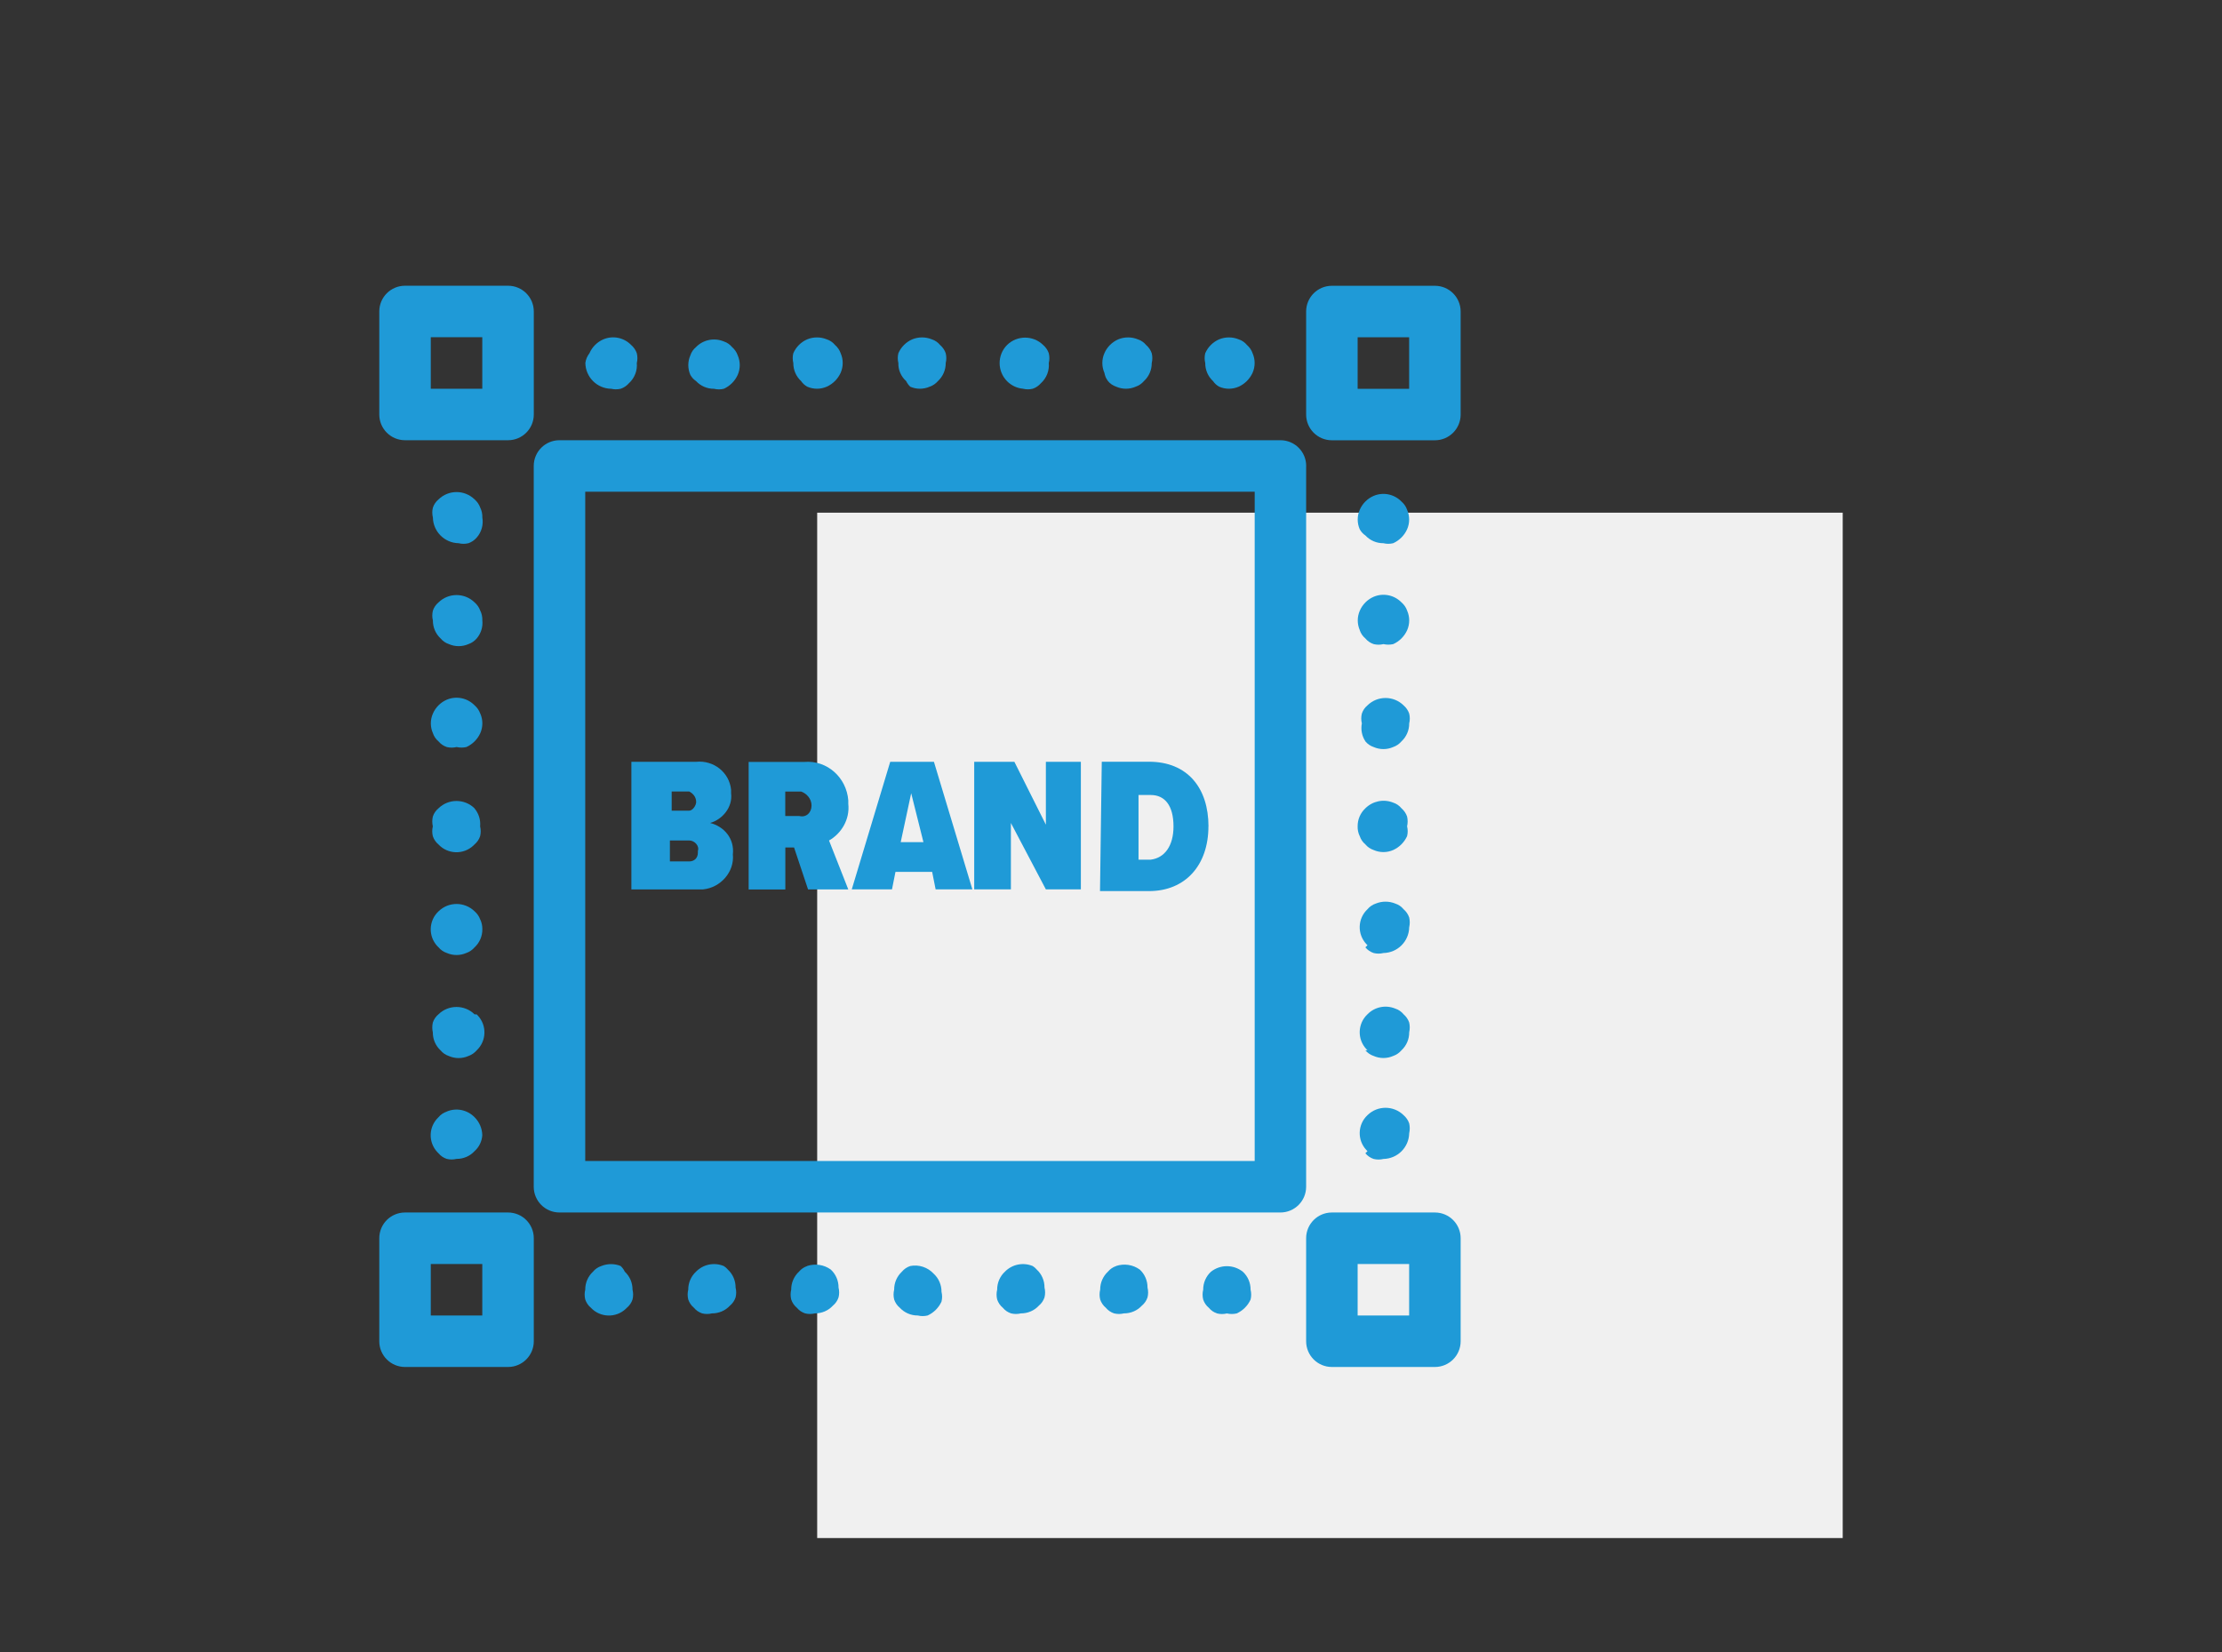
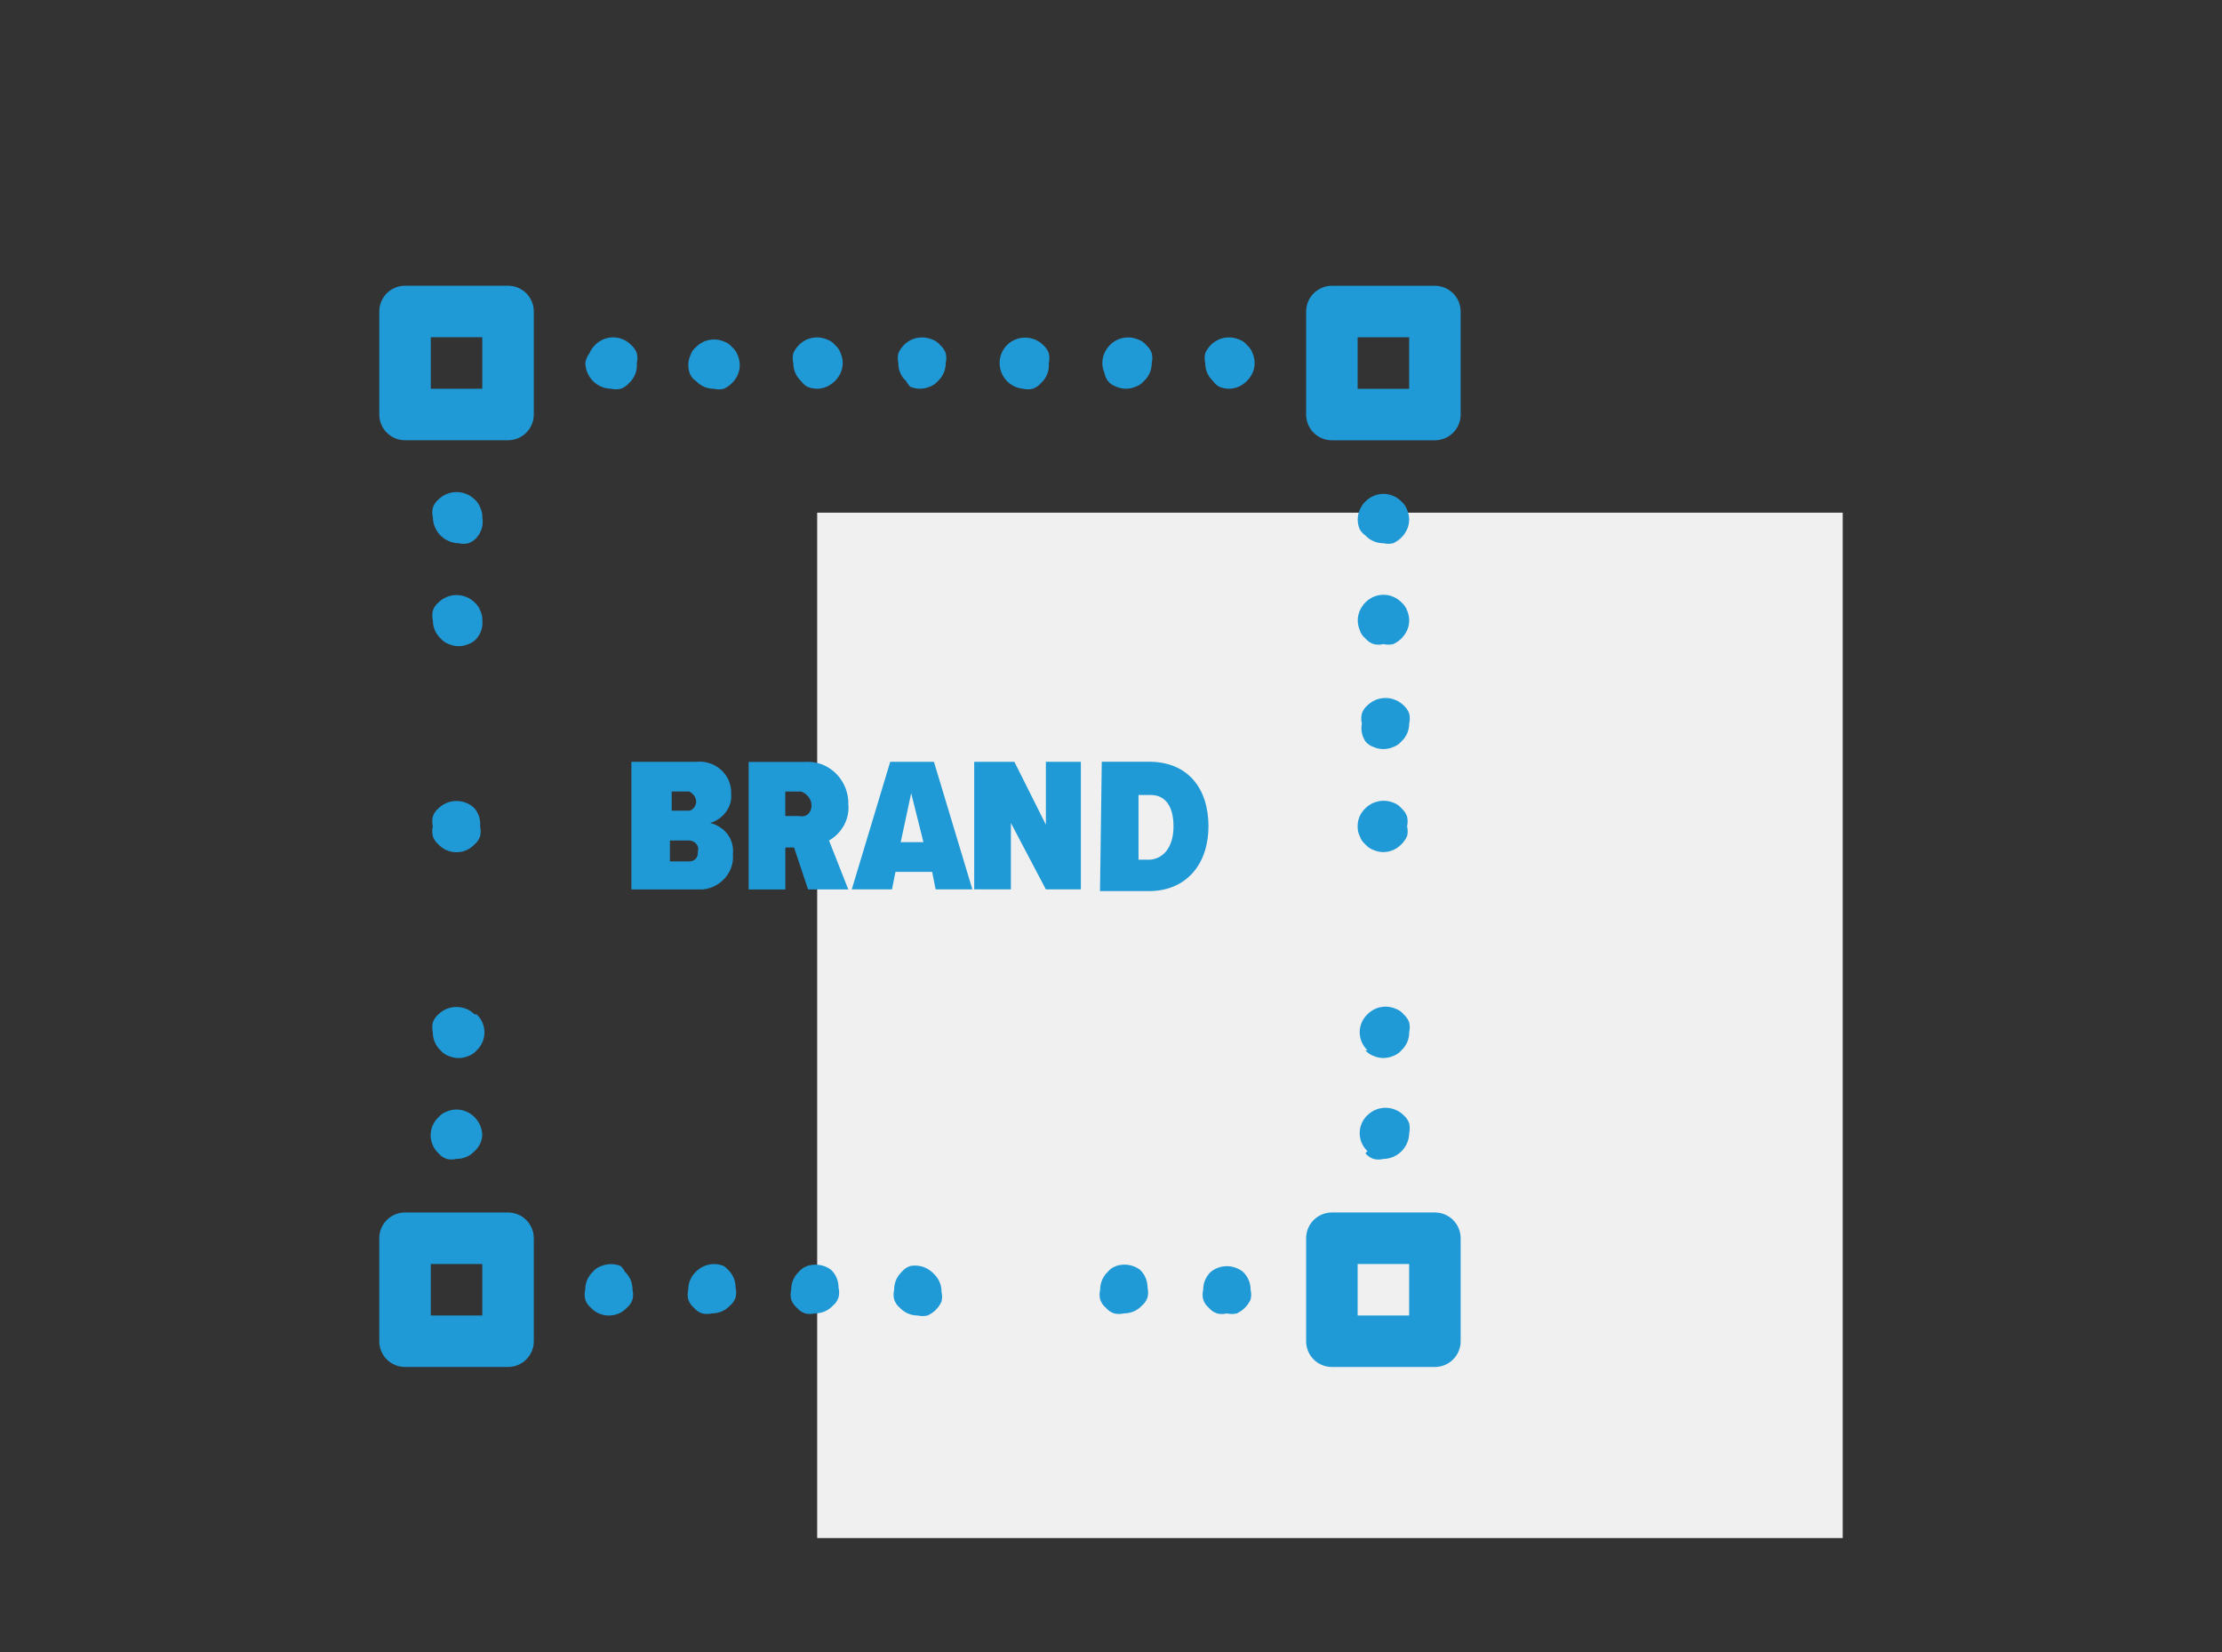
<svg xmlns="http://www.w3.org/2000/svg" viewBox="0 0 39 29">
  <rect x="0" y="0" width="39" height="29" fill="#333333" stroke="none" />
  <defs>
    <style>.d{fill:#f0f0f0;}.e{fill:#1f9ad7;}</style>
  </defs>
  <g id="a">
    <rect id="b" class="d" x="14.343" y="9" width="18" height="18" />
  </g>
  <g id="c">
    <g>
-       <path class="e" d="M22.926,8.18c0-.25-.202-.452-.452-.452H9.82c-.25,0-.452,.202-.452,.452v12.653c0,.25,.202,.452,.452,.452h12.653c.25,0,.452-.202,.452-.452V8.18Zm-.904,12.201H10.272V8.632h11.75v11.75Z" />
      <path class="e" d="M7.109,7.728h1.808c.25,0,.452-.202,.452-.452v-1.808c0-.25-.202-.452-.452-.452h-1.808c-.25,0-.452,.202-.452,.452v1.808c0,.25,.202,.452,.452,.452Zm.452-1.808h.904v.904h-.904v-.904Z" />
      <path class="e" d="M25.185,5.017h-1.808c-.25,0-.452,.202-.452,.452v1.808c0,.25,.202,.452,.452,.452h1.808c.25,0,.452-.202,.452-.452v-1.808c0-.25-.202-.452-.452-.452Zm-.452,1.808h-.904v-.904h.904v.904Z" />
      <path class="e" d="M8.917,21.285h-1.808c-.25,0-.452,.202-.452,.452v1.808c0,.25,.202,.452,.452,.452h1.808c.25,0,.452-.202,.452-.452v-1.808c0-.25-.202-.452-.452-.452Zm-.452,1.808h-.904v-.904h.904v.904Z" />
      <path class="e" d="M25.185,21.285h-1.808c-.25,0-.452,.202-.452,.452v1.808c0,.25,.202,.452,.452,.452h1.808c.25,0,.452-.202,.452-.452v-1.808c0-.25-.202-.452-.452-.452Zm-.452,1.808h-.904v-.904h.904v.904Z" />
      <path class="e" d="M8.429,8.912c-.019-.056-.054-.106-.099-.145-.176-.172-.457-.172-.633,0-.046,.038-.081,.088-.099,.145-.014,.056-.014,.115,0,.172,.005,.248,.204,.447,.452,.452,.056,.014,.115,.014,.172,0,.056-.019,.106-.054,.145-.099,.085-.096,.121-.226,.099-.352,.002-.059-.01-.118-.036-.172Z" />
      <path class="e" d="M8.429,10.72c-.019-.056-.054-.106-.099-.145-.176-.172-.457-.172-.633,0-.046,.038-.081,.088-.099,.145-.014,.056-.014,.115,0,.172-.001,.12,.048,.235,.136,.316,.038,.046,.088,.08,.145,.099,.109,.048,.234,.048,.343,0,.056-.019,.106-.054,.145-.099,.075-.088,.111-.202,.099-.316,.002-.059-.01-.118-.036-.172Z" />
-       <path class="e" d="M8.429,12.527c-.019-.056-.054-.106-.099-.145-.127-.13-.32-.17-.488-.099-.109,.047-.197,.135-.244,.244-.048,.109-.048,.234,0,.343,.019,.057,.053,.107,.099,.145,.038,.046,.088,.08,.145,.099,.056,.014,.115,.014,.172,0,.057,.013,.115,.013,.172,0,.108-.049,.195-.136,.244-.244,.048-.109,.048-.234,0-.343Z" />
      <path class="e" d="M8.329,14.19c-.176-.172-.457-.172-.633,0-.046,.038-.081,.088-.099,.145-.013,.057-.013,.115,0,.172-.014,.056-.014,.115,0,.172,.019,.057,.053,.107,.099,.145,.164,.175,.439,.183,.613,.019l.019-.019c.046-.038,.08-.088,.099-.145,.014-.056,.014-.115,0-.172,.011-.115-.025-.229-.099-.316Z" />
-       <path class="e" d="M8.429,16.143c-.019-.056-.054-.106-.099-.145-.176-.172-.457-.172-.633,0-.175,.164-.183,.439-.019,.613l.019,.019c.038,.046,.088,.08,.145,.099,.109,.048,.234,.048,.343,0,.056-.019,.106-.054,.145-.099,.088-.082,.137-.196,.136-.316,.001-.059-.011-.118-.036-.172Z" />
      <path class="e" d="M8.329,17.806c-.176-.172-.457-.172-.633,0-.046,.038-.081,.088-.099,.145-.013,.057-.013,.115,0,.172-.001,.12,.048,.235,.136,.316,.038,.046,.088,.08,.145,.099,.109,.048,.234,.048,.343,0,.056-.019,.106-.054,.145-.099,.175-.164,.183-.439,.019-.613l-.019-.019h-.036Z" />
      <path class="e" d="M7.841,19.514c-.057,.019-.107,.053-.145,.099-.175,.164-.183,.439-.019,.613l.019,.019c.038,.046,.088,.08,.145,.099,.056,.014,.115,.014,.172,0,.12,.001,.235-.048,.316-.136,.081-.072,.129-.173,.136-.28-.003-.119-.051-.232-.136-.316-.127-.13-.32-.17-.488-.099Z" />
      <path class="e" d="M23.965,9.4c.082,.088,.196,.137,.316,.136,.056,.014,.115,.014,.172,0,.108-.049,.195-.136,.244-.244,.048-.109,.048-.234,0-.343-.019-.056-.054-.106-.099-.145-.127-.13-.32-.17-.488-.099-.109,.047-.197,.135-.244,.244-.048,.109-.048,.234,0,.343,.024,.043,.058,.081,.099,.108Z" />
      <path class="e" d="M23.866,11.063c.019,.057,.053,.107,.099,.145,.038,.046,.088,.08,.145,.099,.056,.014,.115,.014,.172,0,.057,.013,.115,.013,.172,0,.108-.049,.195-.136,.244-.244,.048-.109,.048-.234,0-.343-.019-.056-.054-.106-.099-.145-.127-.13-.32-.17-.488-.099-.109,.047-.197,.135-.244,.244-.048,.109-.048,.234,0,.343Z" />
      <path class="e" d="M23.965,13.015c.038,.046,.088,.08,.145,.099,.109,.048,.234,.048,.343,0,.056-.019,.106-.054,.145-.099,.088-.082,.137-.196,.136-.316,.014-.056,.014-.115,0-.172-.019-.056-.054-.106-.099-.145-.176-.172-.457-.172-.633,0-.046,.038-.081,.088-.099,.145-.014,.056-.014,.115,0,.172-.021,.11,.001,.223,.063,.316Z" />
      <path class="e" d="M23.866,14.678c.019,.057,.053,.107,.099,.145,.038,.046,.088,.08,.145,.099,.109,.048,.234,.048,.343,0,.108-.049,.195-.136,.244-.244,.014-.056,.014-.115,0-.172,.013-.057,.013-.115,0-.172-.019-.056-.054-.106-.099-.145-.038-.046-.088-.081-.145-.099-.168-.068-.36-.028-.488,.099-.088,.082-.137,.196-.136,.316-.002,.059,.01,.118,.036,.172Z" />
-       <path class="e" d="M23.965,16.631c.038,.046,.088,.08,.145,.099,.056,.014,.115,.014,.172,0,.248-.005,.447-.204,.452-.452,.013-.057,.013-.115,0-.172-.019-.056-.054-.106-.099-.145-.038-.046-.088-.081-.145-.099-.11-.045-.233-.045-.343,0-.057,.019-.107,.053-.145,.099-.175,.164-.183,.439-.019,.613l.019,.019-.036,.036Z" />
      <path class="e" d="M23.965,18.438c.038,.046,.088,.08,.145,.099,.109,.048,.234,.048,.343,0,.056-.019,.106-.054,.145-.099,.088-.082,.137-.196,.136-.316,.013-.057,.013-.115,0-.172-.019-.056-.054-.106-.099-.145-.038-.046-.088-.081-.145-.099-.168-.07-.361-.031-.488,.099-.175,.164-.183,.439-.019,.613l.019,.019h-.036Z" />
      <path class="e" d="M23.965,20.246c.038,.046,.088,.08,.145,.099,.056,.014,.115,.014,.172,0,.248-.005,.447-.204,.452-.452,.013-.057,.013-.115,0-.172-.019-.056-.054-.106-.099-.145-.176-.172-.457-.172-.633,0-.175,.164-.183,.439-.019,.613l.019,.019-.036,.036Z" />
      <path class="e" d="M21.254,22.325c-.088,.082-.137,.196-.136,.316-.014,.056-.014,.115,0,.172,.019,.057,.053,.107,.099,.145,.038,.046,.088,.08,.145,.099,.056,.014,.115,.014,.172,0,.057,.013,.115,.013,.172,0,.108-.049,.195-.136,.244-.244,.014-.056,.014-.115,0-.172,.001-.12-.048-.235-.136-.316-.164-.13-.396-.13-.56,0Z" />
      <path class="e" d="M19.591,22.225c-.057,.019-.107,.053-.145,.099-.088,.082-.137,.196-.136,.316-.014,.056-.014,.115,0,.172,.019,.057,.053,.107,.099,.145,.038,.046,.088,.08,.145,.099,.056,.014,.115,.014,.172,0,.12,.001,.235-.048,.316-.136,.046-.038,.08-.088,.099-.145,.014-.056,.014-.115,0-.172,.001-.12-.048-.235-.136-.316-.12-.087-.275-.11-.416-.063Z" />
-       <path class="e" d="M18.126,22.225c-.168-.07-.361-.031-.488,.099-.088,.082-.137,.196-.136,.316-.014,.056-.014,.115,0,.172,.019,.057,.053,.107,.099,.145,.038,.046,.088,.08,.145,.099,.056,.014,.115,.014,.172,0,.12,.001,.235-.048,.316-.136,.046-.038,.08-.088,.099-.145,.014-.056,.014-.115,0-.172,.001-.12-.048-.235-.136-.316-.021-.025-.045-.046-.072-.063Z" />
      <path class="e" d="M15.975,22.225c-.057,.019-.107,.053-.145,.099-.088,.082-.137,.196-.136,.316-.014,.056-.014,.115,0,.172,.019,.057,.053,.107,.099,.145,.082,.088,.196,.137,.316,.136,.056,.014,.115,.014,.172,0,.108-.049,.195-.136,.244-.244,.014-.056,.014-.115,0-.172,.001-.12-.048-.235-.136-.316-.105-.115-.263-.167-.416-.136Z" />
      <path class="e" d="M14.168,22.225c-.057,.019-.107,.053-.145,.099-.088,.082-.137,.196-.136,.316-.014,.056-.014,.115,0,.172,.019,.057,.053,.107,.099,.145,.038,.046,.088,.08,.145,.099,.056,.014,.115,.014,.172,0,.12,.001,.235-.048,.316-.136,.046-.038,.08-.088,.099-.145,.014-.056,.014-.115,0-.172,.001-.12-.048-.235-.136-.316-.12-.087-.275-.11-.416-.063Z" />
      <path class="e" d="M12.704,22.225c-.168-.07-.361-.031-.488,.099-.088,.082-.137,.196-.136,.316-.014,.056-.014,.115,0,.172,.019,.057,.053,.107,.099,.145,.038,.046,.088,.08,.145,.099,.056,.014,.115,.014,.172,0,.12,.001,.235-.048,.316-.136,.046-.038,.08-.088,.099-.145,.014-.056,.014-.115,0-.172,.001-.12-.048-.235-.136-.316-.021-.025-.045-.046-.072-.063Z" />
      <path class="e" d="M10.896,22.225c-.11-.045-.233-.045-.343,0-.057,.019-.107,.053-.145,.099-.088,.082-.137,.196-.136,.316-.014,.056-.014,.115,0,.172,.019,.057,.053,.107,.099,.145,.164,.175,.439,.183,.613,.019l.019-.019c.046-.038,.08-.088,.099-.145,.014-.056,.014-.115,0-.172,.001-.12-.048-.235-.136-.316-.017-.038-.042-.071-.072-.099Z" />
      <path class="e" d="M21.398,6.788c.109,.048,.234,.048,.343,0,.108-.049,.195-.136,.244-.244,.048-.109,.048-.234,0-.343-.019-.056-.054-.106-.099-.145-.038-.046-.088-.081-.145-.099-.11-.045-.233-.045-.343,0-.109,.047-.197,.135-.244,.244-.014,.056-.014,.115,0,.172-.001,.12,.048,.235,.136,.316,.028,.041,.065,.075,.108,.099Z" />
      <path class="e" d="M19.446,6.689c.038,.046,.088,.08,.145,.099,.109,.048,.234,.048,.343,0,.056-.019,.106-.054,.145-.099,.088-.082,.137-.196,.136-.316,.014-.056,.014-.115,0-.172-.019-.056-.054-.106-.099-.145-.038-.046-.088-.081-.145-.099-.11-.045-.233-.045-.343,0-.109,.047-.197,.135-.244,.244-.048,.109-.048,.234,0,.343,.009,.053,.03,.103,.063,.145Z" />
      <path class="e" d="M17.955,6.824c.056,.014,.115,.014,.172,0,.056-.019,.106-.054,.145-.099,.098-.09,.148-.22,.136-.352,.014-.056,.014-.115,0-.172-.019-.056-.054-.106-.099-.145-.176-.172-.457-.172-.633,0-.176,.177-.174,.463,.003,.639,.075,.074,.173,.12,.277,.129Z" />
      <path class="e" d="M15.975,6.788c.109,.048,.234,.048,.343,0,.056-.019,.106-.054,.145-.099,.088-.082,.137-.196,.136-.316,.014-.056,.014-.115,0-.172-.019-.056-.054-.106-.099-.145-.038-.046-.088-.081-.145-.099-.11-.045-.233-.045-.343,0-.109,.047-.197,.135-.244,.244-.014,.056-.014,.115,0,.172-.004,.12,.046,.236,.136,.316,.018,.037,.042,.071,.072,.099Z" />
      <path class="e" d="M14.168,6.788c.109,.048,.234,.048,.343,0,.108-.049,.195-.136,.244-.244,.048-.109,.048-.234,0-.343-.019-.056-.054-.106-.099-.145-.038-.046-.088-.081-.145-.099-.11-.045-.233-.045-.343,0-.109,.047-.197,.135-.244,.244-.014,.056-.014,.115,0,.172-.001,.12,.048,.235,.136,.316,.028,.041,.065,.075,.108,.099Z" />
      <path class="e" d="M12.216,6.689c.082,.088,.196,.137,.316,.136,.056,.014,.115,.014,.172,0,.108-.049,.195-.136,.244-.244,.048-.109,.048-.234,0-.343-.019-.056-.054-.106-.099-.145-.038-.046-.088-.081-.145-.099-.168-.07-.361-.031-.488,.099-.046,.038-.081,.088-.099,.145-.048,.109-.048,.234,0,.343,.024,.043,.058,.081,.099,.108Z" />
      <path class="e" d="M10.724,6.824c.056,.014,.115,.014,.172,0,.056-.019,.106-.054,.145-.099,.098-.09,.148-.22,.136-.352,.014-.056,.014-.115,0-.172-.019-.056-.054-.106-.099-.145-.127-.13-.32-.17-.488-.099-.109,.047-.197,.135-.244,.244-.039,.05-.064,.109-.072,.172,.005,.248,.204,.447,.452,.452Z" />
      <g>
        <path class="e" d="M12.341,15.613c.307-.031,.552-.307,.522-.614,.031-.276-.153-.491-.399-.552,.215-.061,.399-.276,.368-.522v-.061c-.031-.307-.307-.522-.614-.491h-1.136v2.24h1.258Zm-.552-1.719h.307c.061,.031,.123,.092,.123,.184,0,.061-.061,.153-.123,.153h-.307v-.338Zm.307,1.228h-.338v-.368h.338c.092,0,.184,.092,.153,.184v.031c0,.092-.061,.153-.153,.153Z" />
        <path class="e" d="M21.211,14.508c0-.675-.368-1.136-1.044-1.136h-.829l-.031,2.271h.859c.644,0,1.044-.46,1.044-1.136Zm-1.228-.552h.215c.246,0,.399,.184,.399,.552,0,.338-.153,.552-.399,.583h-.215v-1.136Z" />
        <polygon class="e" points="17.743 14.447 18.357 15.613 18.971 15.613 18.971 13.373 18.357 13.373 18.357 14.477 17.804 13.373 17.16 13.373 17.099 13.373 17.099 15.613 17.743 15.613 17.743 14.447" />
        <path class="e" d="M15.717,15.306h.644l.061,.307h.645l-.675-2.24h-.767l-.675,2.24h.706l.061-.307Zm.276-1.381l.215,.859h-.399l.184-.859Z" />
        <path class="e" d="M13.784,14.877h.153l.246,.737h.706l-.338-.859c.215-.123,.368-.368,.338-.644v-.061c-.031-.399-.368-.706-.767-.675h-.982v2.24h.644v-.737Zm0-.982h.276c.092,.031,.184,.123,.184,.246,0,.123-.092,.215-.215,.184h-.246v-.43Z" />
      </g>
    </g>
  </g>
</svg>